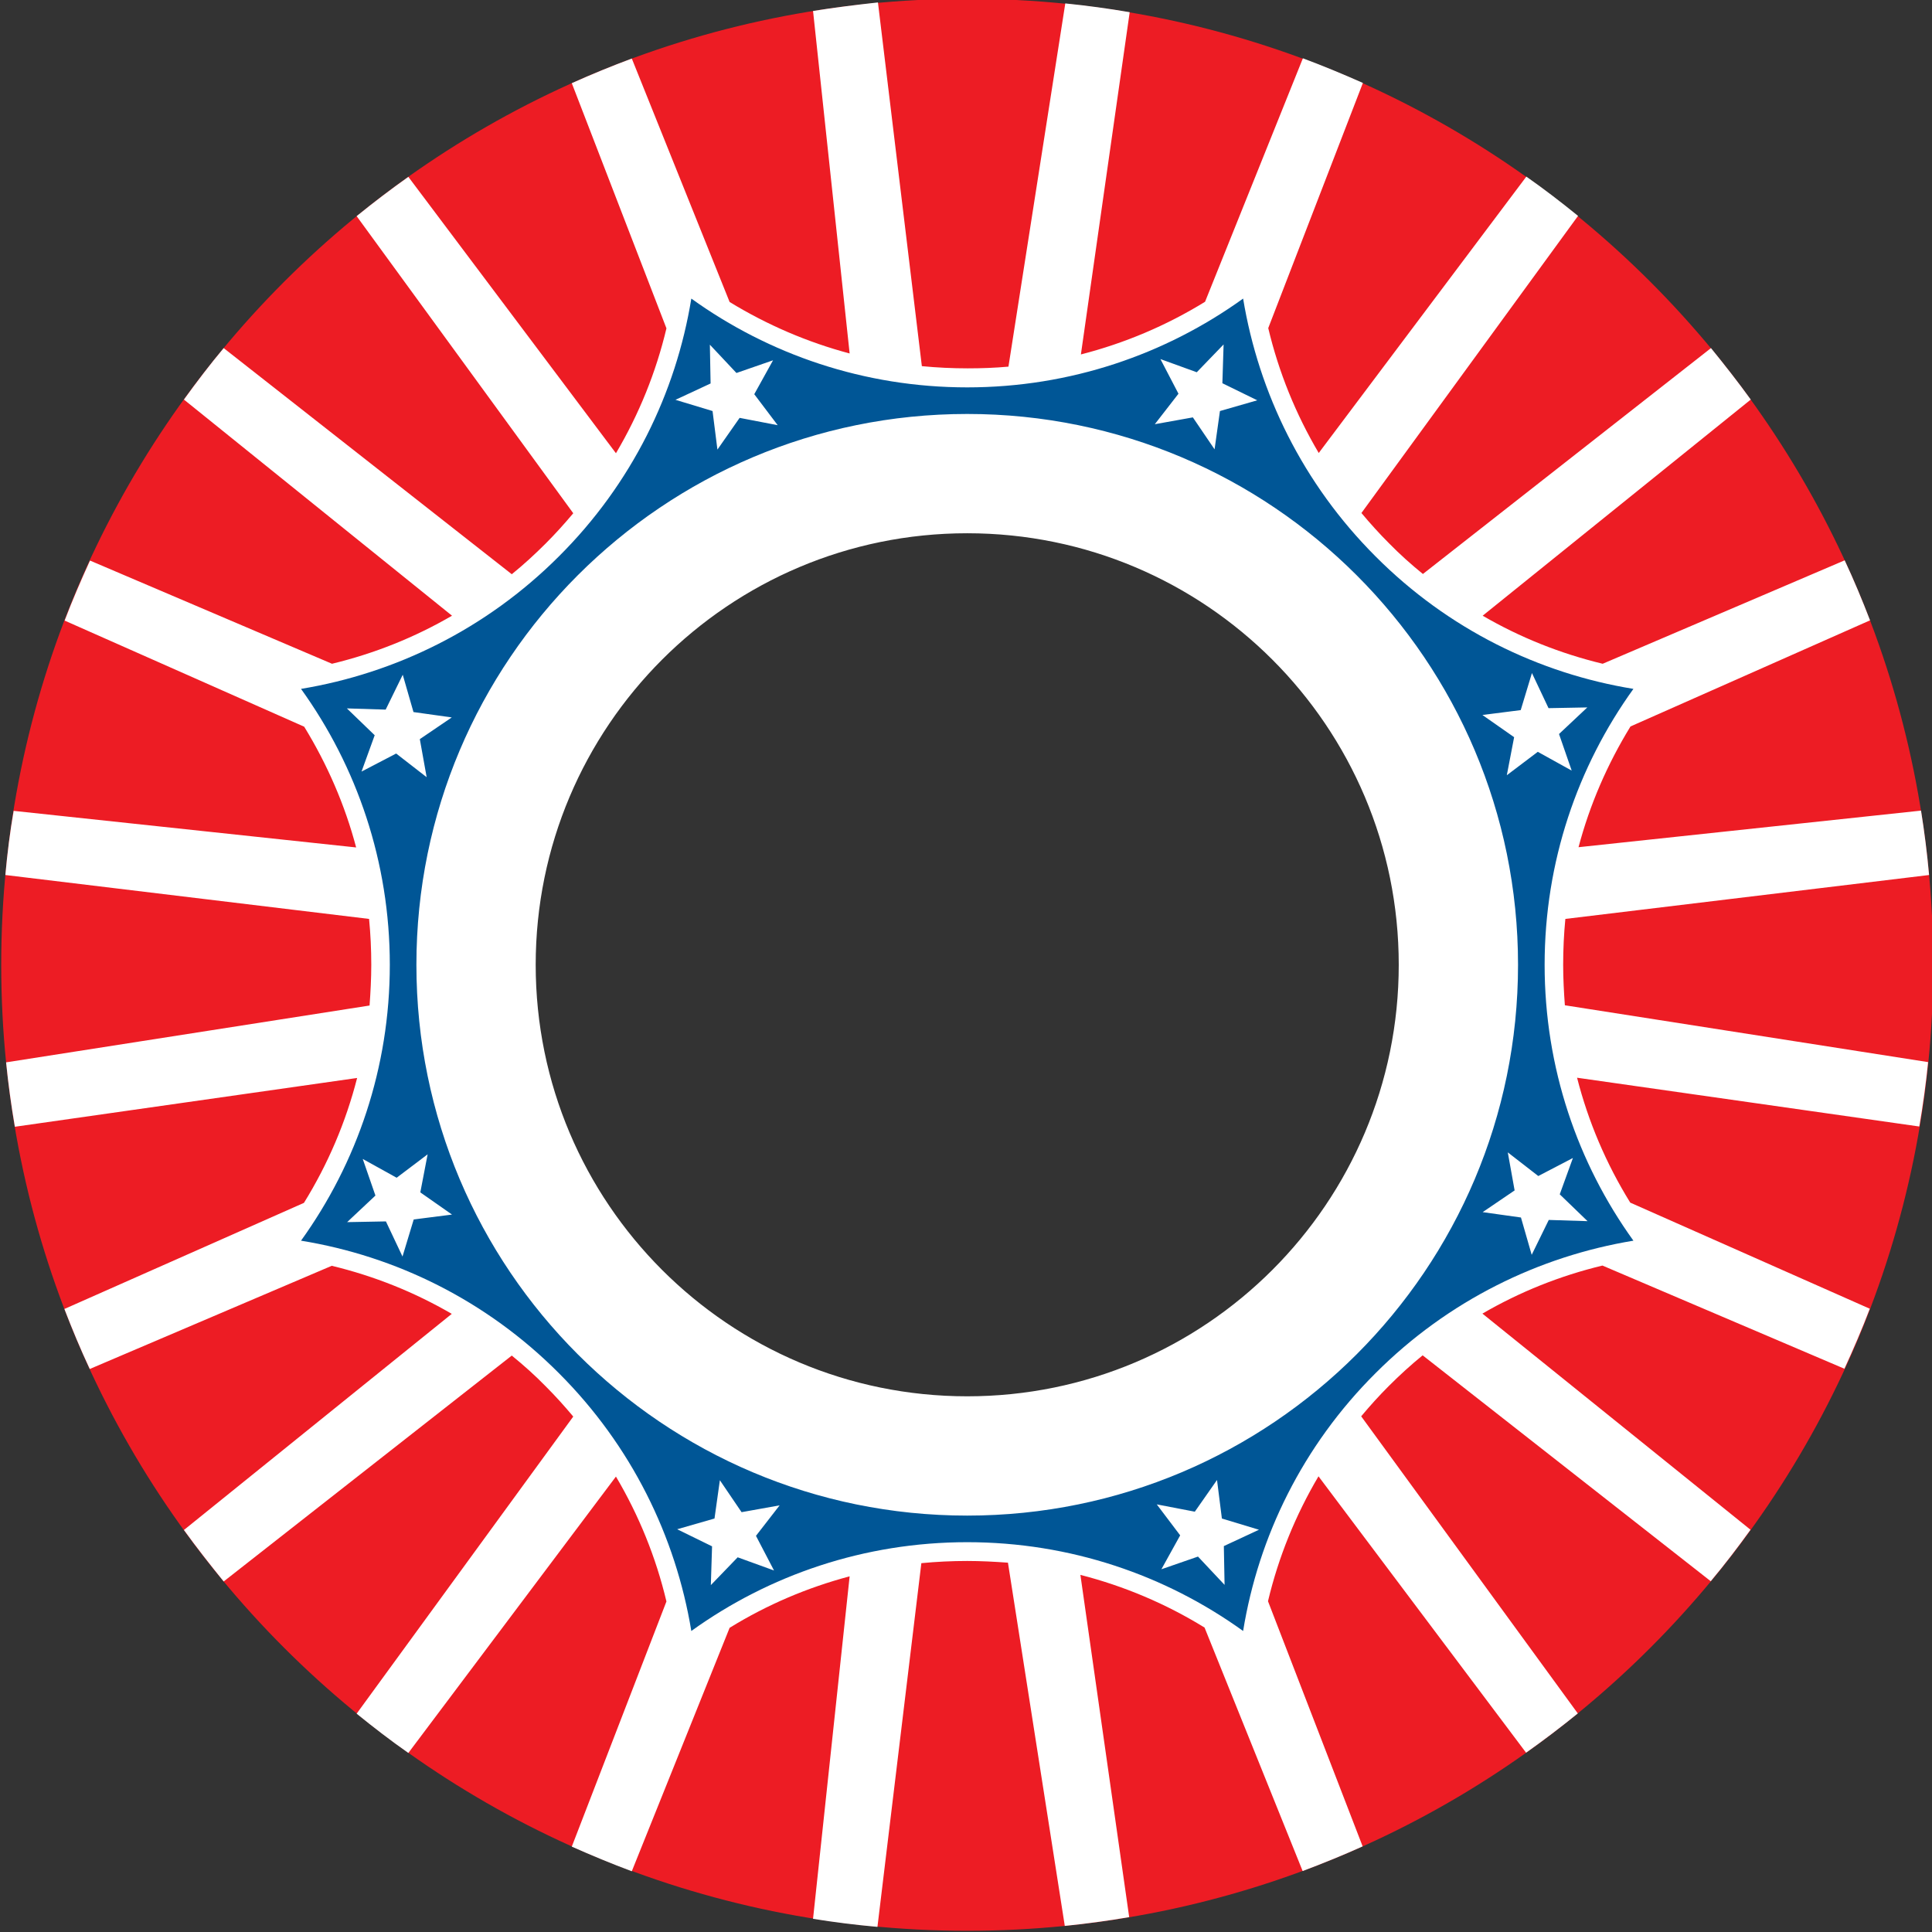
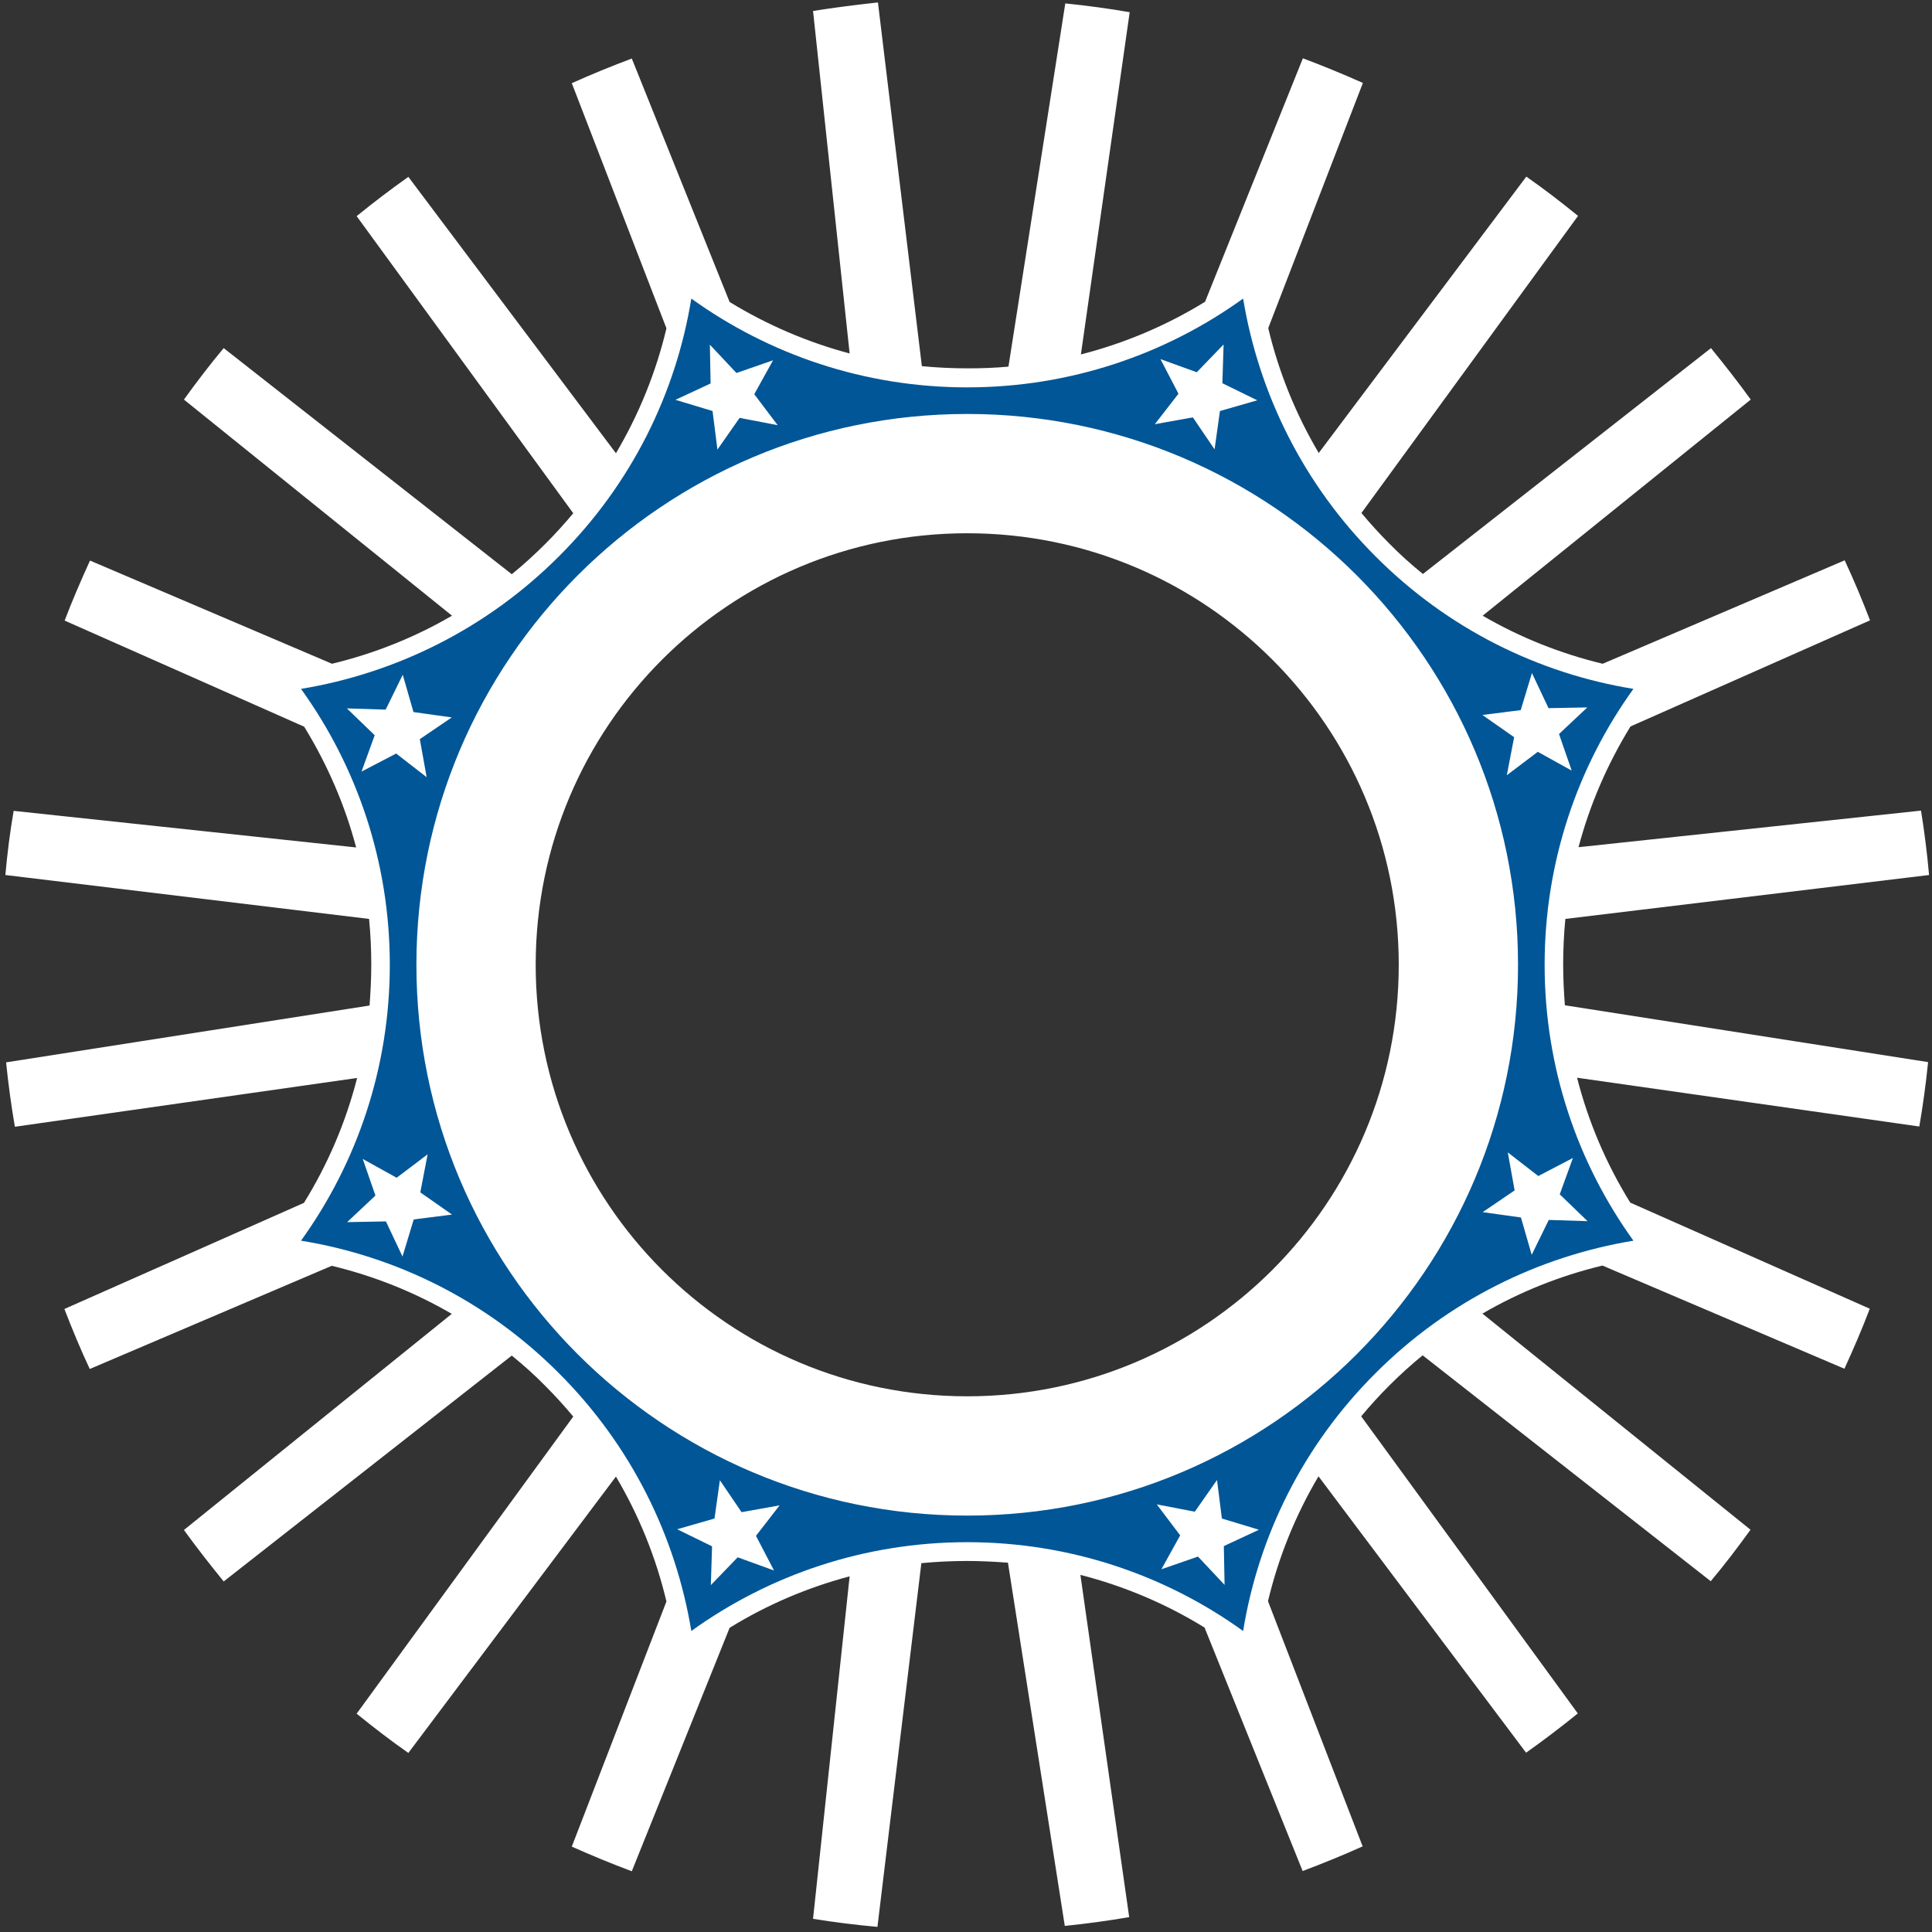
<svg xmlns="http://www.w3.org/2000/svg" version="1.1" id="Layer_1" x="0px" y="0px" width="792px" height="792px" viewBox="0 0 792 792" style="enable-background:new 0 0 792 792;" xml:space="preserve">
  <rect x="0" y="0" width="792" height="792" fill="#333333" stroke="none" />
  <style type="text/css">
	.st0{fill:#ED1C24;}
	.st1{fill:#FFFFFF;}
	.st2{fill:#005696;}
</style>
-   <path class="st0" d="M396.5-0.5c-218.7,0-396,177.3-396,396s177.3,396,396,396s396-177.3,396-396S615.2-0.5,396.5-0.5z M396.5,621.3  c-124.7,0-225.8-101.1-225.8-225.8s101.1-225.8,225.8-225.8s225.8,101.1,225.8,225.8S521.2,621.3,396.5,621.3z" />
  <path class="st1" d="M640.8,395.5c0-6.3,0.3-12.6,0.9-18.8l149.1-18c-0.8-8.9-1.9-17.7-3.3-26.4l-140.4,15  c4.6-17.4,11.8-34,21.3-49.5l98.2-43.5c-3.2-8.3-6.6-16.5-10.4-24.6L657,272.1c-17.4-4.2-33.9-10.8-49.2-19.7l109.9-88.6  c-5.2-7.2-10.7-14.2-16.3-21.1l-118.1,92.6c-4.8-3.9-9.5-8.1-13.9-12.6c-4-4-7.7-8.1-11.3-12.4l88.8-121.8  c-6.9-5.6-13.9-11-21.2-16.1l-85.1,113.3c-9.4-15.9-16.4-33.1-20.7-51.2l38.8-100.5c-8.1-3.6-16.3-7-24.6-10.1l-40.1,99.8  c-15.9,9.8-33,17-50.9,21.6l20-140.3c-8.7-1.5-17.5-2.7-26.4-3.6l-23.3,148.9c-5.5,0.5-11.1,0.7-16.7,0.7c-6.3,0-12.6-0.3-18.8-0.9  l-18-149.1C350.8,2,342,3.1,333.3,4.5l15,140.4c-17.3-4.6-33.8-11.7-49.2-21.1L259,24c-8.3,3.1-16.6,6.5-24.6,10.1l38.8,100.5  c-4.3,18.1-11.3,35.3-20.7,51.2L167.4,72.5c-7.2,5.1-14.3,10.5-21.2,16.1L235,210.4c-3.6,4.3-7.3,8.4-11.3,12.4  c-4.5,4.5-9.1,8.7-13.9,12.6L91.7,142.7c-5.7,6.8-11.1,13.9-16.3,21.1l109.9,88.6c-15.3,8.9-31.8,15.5-49.2,19.7l-99.2-42.3  c-3.7,8.1-7.2,16.2-10.4,24.6l98.2,43.5c9.5,15.5,16.7,32.1,21.3,49.5l-140.4-15C4.1,341,3,349.8,2.2,358.7l149.1,18  c0.6,6.2,0.9,12.5,0.9,18.8c0,5.6-0.3,11.2-0.7,16.7L2.5,435.5c0.9,8.9,2.1,17.7,3.6,26.4l140.3-20c-4.6,18-11.9,35.2-21.8,51.2  l-98.2,43.5c3.2,8.3,6.6,16.5,10.4,24.6l99.2-42.3c17.4,4.2,33.9,10.8,49.2,19.7L75.4,627.2c5.2,7.2,10.7,14.2,16.3,21.1l118.1-92.6  c4.8,3.9,9.5,8.1,13.9,12.6c4,4,7.7,8.1,11.3,12.4l-88.8,121.8c6.9,5.6,13.9,11,21.2,16.1l85.1-113.3c9.4,15.9,16.4,33.1,20.7,51.2  l-38.8,100.5c8.1,3.6,16.3,7,24.6,10.1l40.1-99.8c15.4-9.5,31.9-16.5,49.2-21.1l-15,140.4c8.7,1.4,17.5,2.5,26.4,3.3l18-149.1  c6.2-0.6,12.5-0.9,18.8-0.9c5.6,0,11.2,0.3,16.7,0.7l23.3,148.9c8.9-0.9,17.7-2.1,26.4-3.6l-20-140.3c17.9,4.6,35,11.8,50.9,21.6  L534,767c8.3-3.1,16.6-6.5,24.6-10.1l-38.8-100.5c4.3-18.1,11.3-35.3,20.7-51.2l85.1,113.3c7.2-5.1,14.3-10.5,21.2-16.1l-88.8-121.8  c3.6-4.3,7.3-8.4,11.3-12.4c4.5-4.5,9.1-8.7,13.9-12.6l118.1,92.6c5.7-6.8,11.1-13.9,16.3-21.1l-109.9-88.6  c15.3-8.9,31.8-15.5,49.2-19.7l99.2,42.3c3.7-8.1,7.2-16.2,10.4-24.6l-98.2-43.5c-9.9-16-17.2-33.2-21.8-51.2l140.3,20  c1.5-8.7,2.7-17.5,3.6-26.4l-148.9-23.3C641.1,406.7,640.8,401.1,640.8,395.5z M396.5,572.4c-97.7,0-176.9-79.2-176.9-176.9  s79.2-176.9,176.9-176.9s176.9,79.2,176.9,176.9S494.2,572.4,396.5,572.4z" />
  <path class="st2" d="M669.6,282.4c-38.7-6.3-75.9-24.4-105.7-54.3c-29.8-29.8-47.9-67-54.3-105.7c-31.8,22.9-70.9,36.4-113.1,36.4  s-81.3-13.5-113.1-36.4c-6.3,38.7-24.4,75.9-54.3,105.7c-29.8,29.8-67,47.9-105.7,54.3c22.9,31.8,36.4,70.9,36.4,113.1  s-13.5,81.3-36.4,113.1c38.7,6.3,75.9,24.4,105.7,54.3c29.8,29.8,47.9,67,54.3,105.7c31.8-22.9,70.9-36.4,113.1-36.4  s81.3,13.5,113.1,36.4c6.3-38.7,24.4-75.9,54.3-105.7c29.8-29.8,67-47.9,105.7-54.3c-22.9-31.8-36.4-70.9-36.4-113.1  S646.7,314.2,669.6,282.4z M623.4,291.1l4.6-15.2l6.8,14.4l15.9-0.3l-11.6,10.9l5.2,15l-13.9-7.7l-12.7,9.6l3-15.6l-13-9.1  L623.4,291.1z M475.7,147.2l14.9,5.4l11-11.4l-0.5,15.9l14.3,7l-15.3,4.4l-2.2,15.7l-8.9-13.1l-15.6,2.8l9.7-12.5L475.7,147.2z   M291.3,157.2l-0.3-15.9l10.9,11.6l15-5.2l-7.7,13.9l9.6,12.7l-15.6-3l-9.1,13l-2-15.8l-15.2-4.6L291.3,157.2z M148.2,316.3  l5.4-14.9l-11.4-11l15.9,0.5l7-14.3l4.4,15.3l15.7,2.2l-13.1,8.9l2.8,15.6l-12.5-9.7L148.2,316.3z M169.6,499.9l-4.6,15.2l-6.8-14.4  l-15.9,0.3l11.6-10.9l-5.2-15l13.9,7.7l12.7-9.6l-3,15.6l13,9.1L169.6,499.9z M317.3,643.8l-14.9-5.4l-11,11.4l0.5-15.9l-14.3-7  l15.3-4.4l2.2-15.7l8.9,13.1l15.6-2.8l-9.7,12.5L317.3,643.8z M501.7,633.8l0.3,15.9l-10.9-11.6l-15,5.2l7.7-13.9l-9.6-12.7l15.6,3  l9.1-13l2,15.8l15.2,4.6L501.7,633.8z M396.5,621.3c-124.7,0-225.8-101.1-225.8-225.8s101.1-225.8,225.8-225.8  s225.8,101.1,225.8,225.8S521.2,621.3,396.5,621.3z M644.8,474.7l-5.4,14.9l11.4,11l-15.9-0.5l-7,14.3l-4.4-15.3l-15.7-2.2l13.1-8.9  l-2.8-15.6l12.5,9.7L644.8,474.7z" />
</svg>